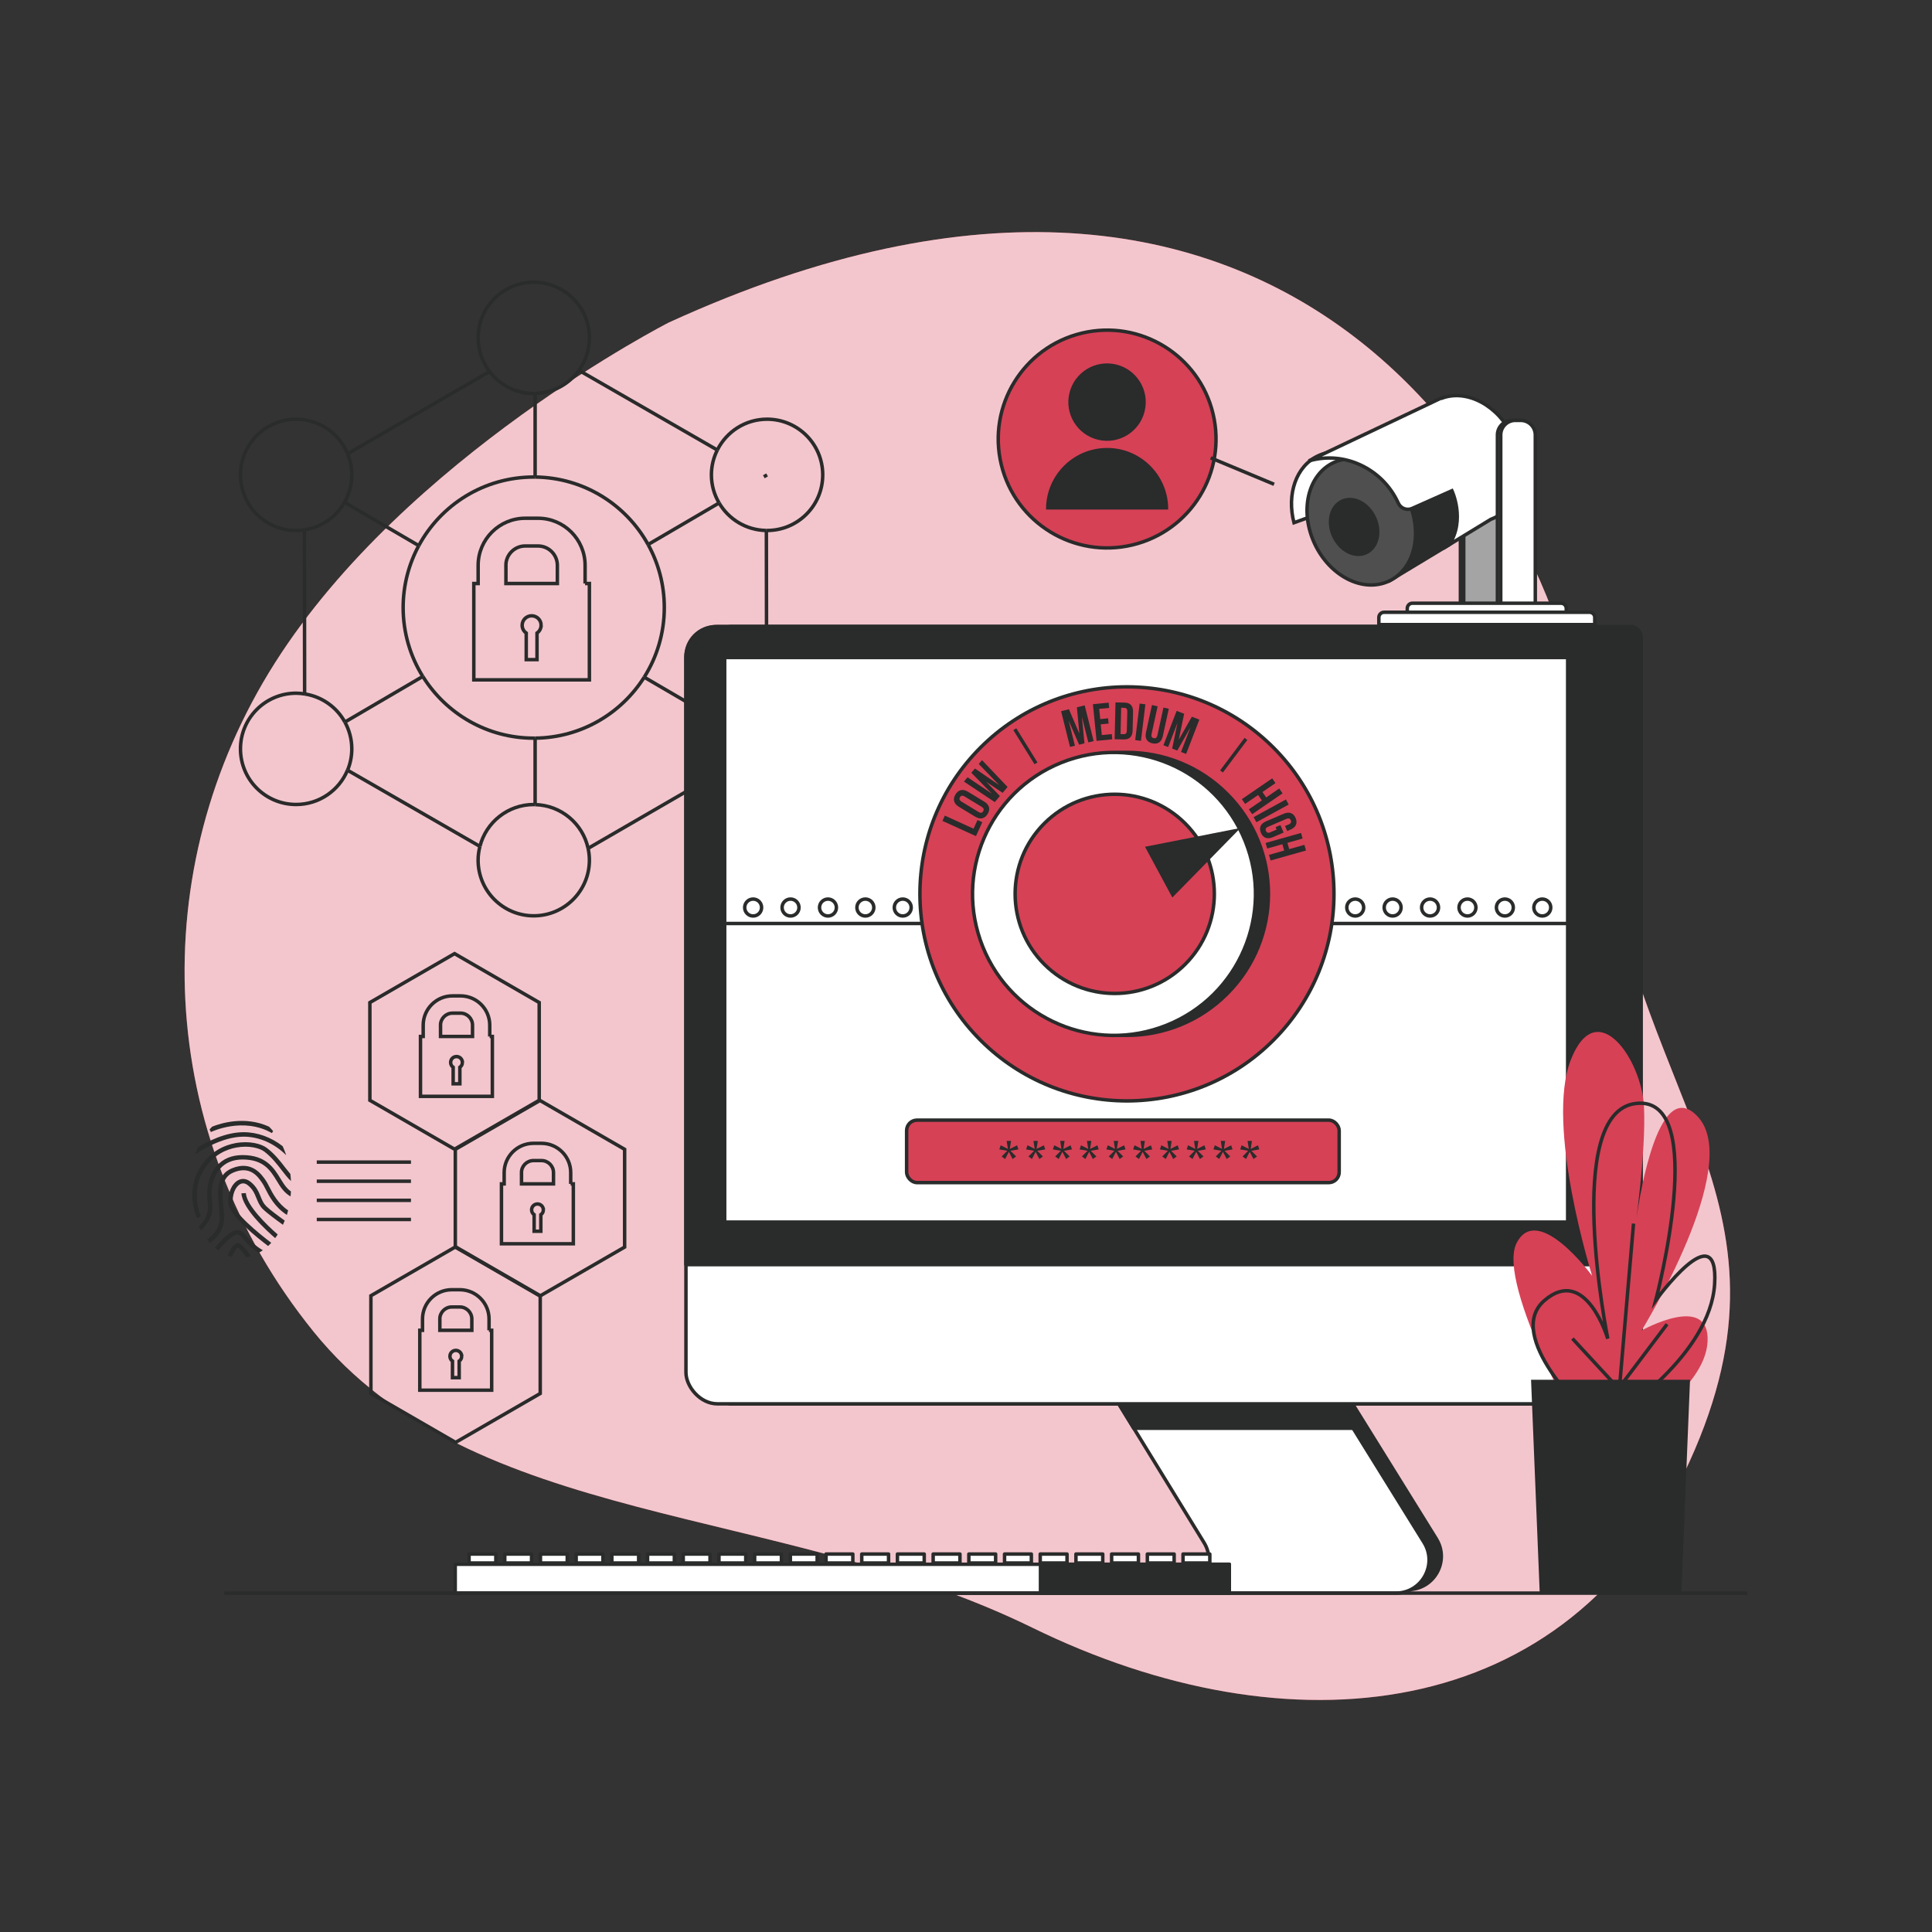
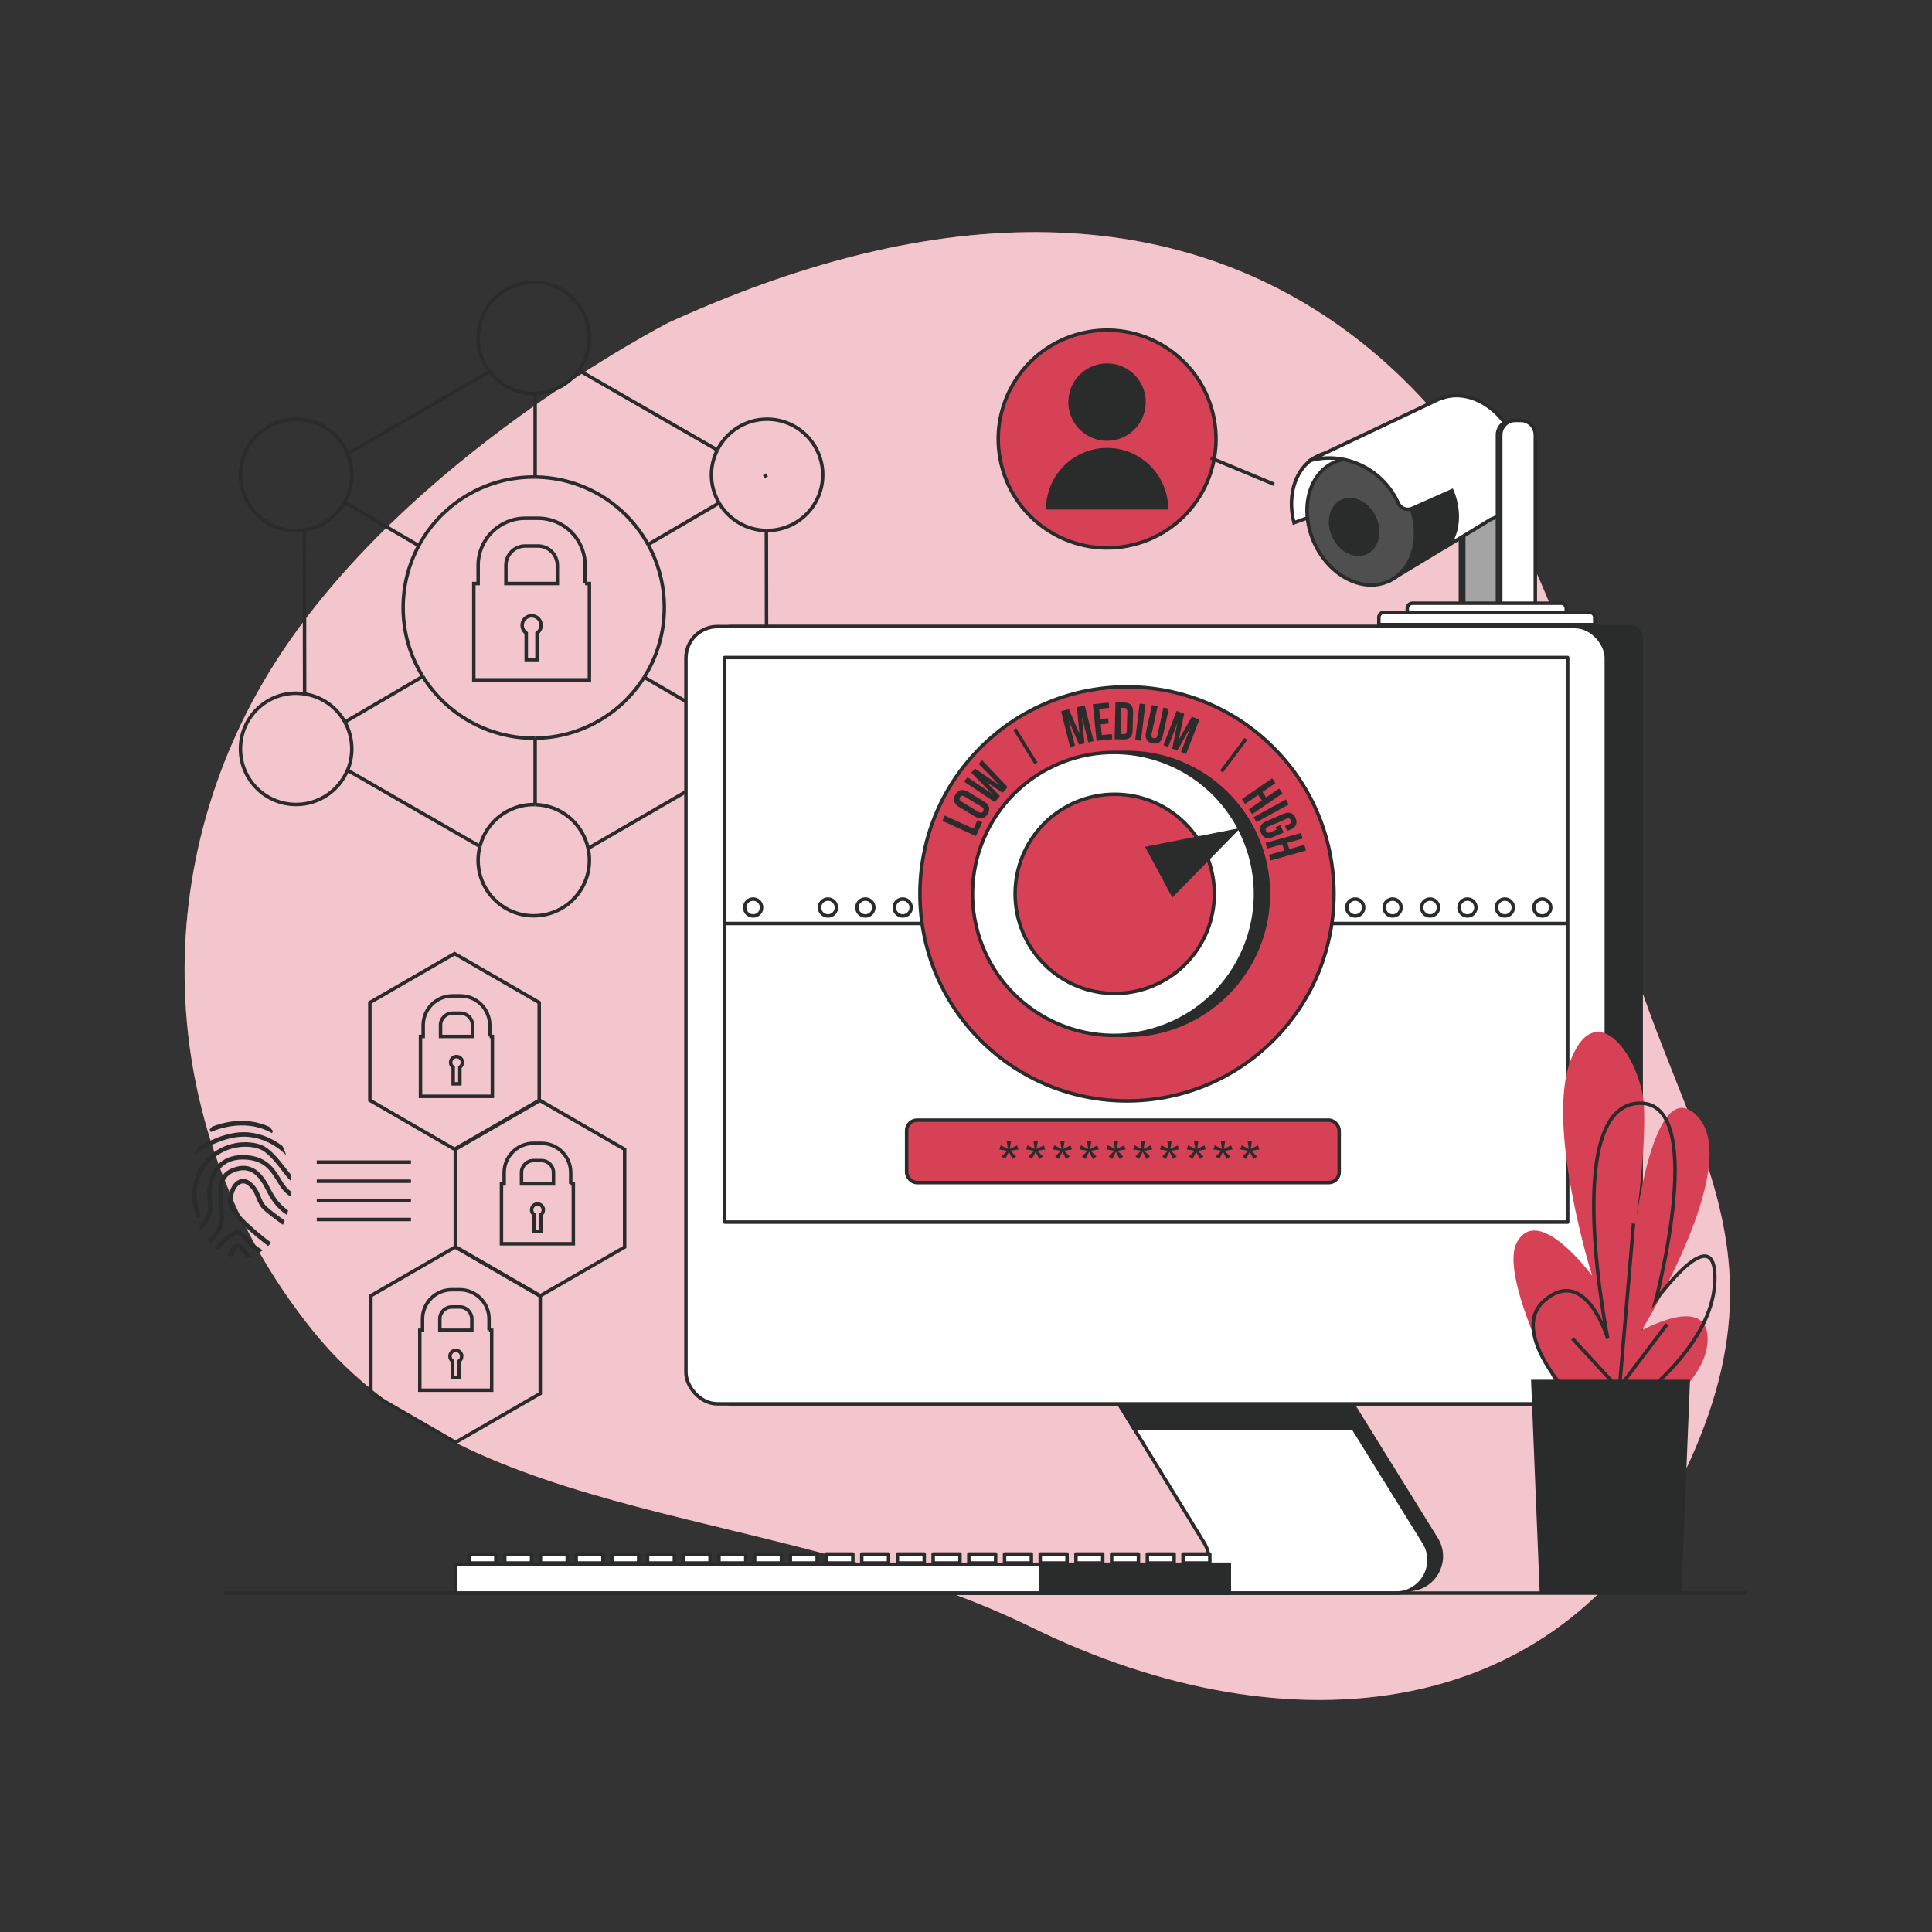
<svg xmlns="http://www.w3.org/2000/svg" id="Layer_1" viewBox="0 0 450 450">
  <rect x="0" y="0" width="450" height="450" fill="#333333" stroke="none" />
  <defs>
    <style>
      .cls-1 {
        fill: none;
      }

      .cls-1, .cls-2, .cls-3, .cls-4, .cls-5, .cls-6, .cls-7, .cls-8, .cls-9 {
        stroke: #2a2b2b;
        stroke-width: .81px;
      }

      .cls-1, .cls-2, .cls-3, .cls-7, .cls-8 {
        stroke-miterlimit: 10;
      }

      .cls-2, .cls-4, .cls-10 {
        fill: #2a2b2b;
      }

      .cls-11, .cls-5, .cls-7 {
        fill: #d64156;
      }

      .cls-3, .cls-12, .cls-9 {
        fill: #fff;
      }

      .cls-4, .cls-5, .cls-6, .cls-9 {
        stroke-linecap: round;
        stroke-linejoin: round;
      }

      .cls-6 {
        fill: #4f4f4f;
      }

      .cls-8 {
        fill: #a4a4a4;
      }

      .cls-12 {
        opacity: .7;
      }
    </style>
  </defs>
  <g>
    <path class="cls-11" d="M155.82,75.1s-61.23,31.2-91.77,79.28c-30.54,48.08-28.12,109.87,8.99,155.79,37.11,45.92,108.04,39.87,167.42,68.95,59.38,29.08,124.92,23.09,152.99-38.52,28.08-61.61-14.26-84.62-21.54-155.91-7.28-71.29-71.54-175.69-216.1-109.58Z" />
    <path class="cls-12" d="M155.82,75.1s-61.23,31.2-91.77,79.28c-30.54,48.08-28.12,109.87,8.99,155.79,37.11,45.92,108.04,39.87,167.42,68.95,59.38,29.08,124.92,23.09,152.99-38.52,28.08-61.61-14.26-84.62-21.54-155.91-7.28-71.29-71.54-175.69-216.1-109.58Z" />
  </g>
  <g>
    <g>
      <path class="cls-1" d="M136.28,135.91v-4.24c0-6.04-4.92-10.96-10.96-10.96h-2.99c-6.04,0-10.96,4.92-10.96,10.96v4.24h-1.01v22.44h26.92v-22.44h-1.01ZM117.83,131.67c0-2.48,2.02-4.5,4.5-4.5h2.99c2.48,0,4.5,2.02,4.5,4.5v4.24h-11.98v-4.24Z" />
      <path class="cls-1" d="M126.04,145.64c0-1.22-.99-2.21-2.21-2.21s-2.21.99-2.21,2.21c0,.75.38,1.41.95,1.81v6.19h2.51v-6.19c.57-.4.95-1.06.95-1.81Z" />
    </g>
    <g>
      <line class="cls-1" x1="80.97" y1="105.69" x2="114.02" y2="86.54" />
      <line class="cls-1" x1="167.06" y1="180.17" x2="136.98" y2="197.6" />
      <line class="cls-1" x1="134.84" y1="86.26" x2="167.08" y2="104.82" />
      <line class="cls-1" x1="111.78" y1="197.14" x2="80.95" y2="179.4" />
      <line class="cls-1" x1="70.9" y1="123.41" x2="70.95" y2="161.63" />
      <line class="cls-1" x1="178.56" y1="161.47" x2="178.5" y2="123.56" />
      <path class="cls-1" d="M98.48,157.55c5.37,8.63,14.93,14.38,25.84,14.38.11,0,.21,0,.32,0" />
      <path class="cls-1" d="M150.95,126.83c-5.13-9.29-14.98-15.6-26.32-15.72" />
      <path class="cls-1" d="M124.64,171.93c10.7-.11,20.08-5.75,25.41-14.2" />
      <path class="cls-1" d="M150.95,126.83c2.41,4.36,3.78,9.36,3.78,14.69,0,5.96-1.72,11.52-4.68,16.21" />
      <path class="cls-1" d="M97.54,127.09c-2.32,4.29-3.64,9.21-3.64,14.43,0,5.89,1.68,11.38,4.57,16.03" />
      <path class="cls-1" d="M97.54,127.09c5.14-9.52,15.2-15.98,26.78-15.98.11,0,.21,0,.32,0" />
      <path class="cls-1" d="M114.02,86.54c2.37,3.1,6.1,5.12,10.3,5.12.11,0,.21-.01.32-.02" />
      <path class="cls-1" d="M134.84,86.26c-2.3,3.19-5.99,5.28-10.2,5.38" />
      <path class="cls-1" d="M134.84,86.26c1.53-2.13,2.45-4.74,2.45-7.56,0-7.16-5.8-12.96-12.96-12.96s-12.96,5.8-12.96,12.96c0,2.95,1,5.67,2.66,7.85" />
      <path class="cls-1" d="M124.64,187.41c6.07.15,11.1,4.46,12.34,10.19" />
      <path class="cls-1" d="M111.78,197.14c1.43-5.6,6.5-9.75,12.55-9.75.11,0,.21.01.32.02" />
      <path class="cls-1" d="M111.78,197.14c-.26,1.03-.42,2.1-.42,3.21,0,7.16,5.8,12.96,12.96,12.96s12.96-5.8,12.96-12.96c0-.95-.11-1.87-.3-2.76" />
      <path class="cls-1" d="M178.5,123.56c.06,0,.11,0,.17,0,7.16,0,12.96-5.8,12.96-12.96s-5.8-12.96-12.96-12.96c-5.08,0-9.46,2.92-11.59,7.17" />
      <path class="cls-1" d="M167.49,117.15c-1.13-1.92-1.79-4.15-1.79-6.54,0-2.08.5-4.05,1.38-5.79" />
      <path class="cls-1" d="M178.5,123.56c-4.7-.06-8.79-2.62-11.01-6.41" />
      <path class="cls-1" d="M70.9,123.41c4.01-.6,7.42-3.02,9.35-6.42" />
      <path class="cls-1" d="M80.97,105.69c-1.94-4.72-6.57-8.04-11.99-8.04-7.16,0-12.96,5.8-12.96,12.96s5.8,12.96,12.96,12.96c.65,0,1.29-.06,1.92-.16" />
      <path class="cls-1" d="M80.97,105.69c.62,1.52.97,3.18.97,4.92,0,2.33-.62,4.5-1.69,6.39" />
      <path class="cls-1" d="M178.56,161.47c-4.73.04-8.84,2.62-11.08,6.43" />
      <path class="cls-1" d="M178.56,161.47s.07,0,.11,0c7.16,0,12.96,5.8,12.96,12.96s-5.8,12.96-12.96,12.96c-5.09,0-9.49-2.94-11.61-7.22" />
      <path class="cls-1" d="M167.48,167.9c-1.12,1.92-1.78,4.14-1.78,6.53,0,2.07.5,4.01,1.36,5.75" />
      <path class="cls-1" d="M70.95,161.63c-.65-.1-1.3-.17-1.98-.17-7.16,0-12.96,5.8-12.96,12.96s5.8,12.96,12.96,12.96c5.4,0,10.02-3.3,11.97-7.99" />
      <path class="cls-1" d="M70.95,161.63c4.05.62,7.48,3.1,9.38,6.55" />
      <path class="cls-1" d="M80.95,179.4c.64-1.53.99-3.21.99-4.97,0-2.27-.59-4.4-1.61-6.25" />
      <line class="cls-1" x1="124.64" y1="187.41" x2="124.64" y2="171.93" />
      <line class="cls-1" x1="124.64" y1="91.64" x2="124.64" y2="111.11" />
      <line class="cls-1" x1="167.48" y1="167.9" x2="150.05" y2="157.73" />
      <line class="cls-1" x1="97.54" y1="127.09" x2="80.25" y2="117" />
      <line class="cls-1" x1="98.48" y1="157.55" x2="80.33" y2="168.18" />
      <line class="cls-1" x1="167.49" y1="117.15" x2="150.95" y2="126.83" />
      <line class="cls-1" x1="178.67" y1="110.61" x2="177.91" y2="111.05" />
    </g>
  </g>
  <g>
    <polygon class="cls-1" points="125.59 256.28 125.59 233.51 105.87 222.12 86.15 233.51 86.15 256.28 105.87 267.67 125.59 256.28" />
    <polygon class="cls-1" points="145.49 290.47 145.49 267.7 125.77 256.32 106.05 267.7 106.05 290.47 125.77 301.86 145.49 290.47" />
    <polygon class="cls-1" points="125.83 324.57 125.83 301.8 106.11 290.41 86.39 301.8 86.39 324.57 106.11 335.96 125.83 324.57" />
  </g>
  <g>
    <path class="cls-1" d="M114.07,241.41v-2.63c0-3.76-3.06-6.82-6.82-6.82h-1.86c-3.76,0-6.82,3.06-6.82,6.82v2.63h-.63v13.95h16.74v-13.95h-.63ZM102.6,238.78c0-1.54,1.25-2.8,2.8-2.8h1.86c1.54,0,2.8,1.25,2.8,2.8v2.63h-7.45v-2.63Z" />
    <path class="cls-1" d="M107.7,247.46c0-.76-.61-1.37-1.37-1.37s-1.37.61-1.37,1.37c0,.47.23.88.59,1.13v3.85h1.56v-3.85c.36-.25.59-.66.59-1.13Z" />
  </g>
  <g>
    <path class="cls-1" d="M132.93,275.75v-2.63c0-3.76-3.06-6.82-6.82-6.82h-1.86c-3.76,0-6.82,3.06-6.82,6.82v2.63h-.63v13.95h16.74v-13.95h-.63ZM121.46,273.12c0-1.54,1.25-2.8,2.8-2.8h1.86c1.54,0,2.8,1.25,2.8,2.8v2.63h-7.45v-2.63Z" />
    <path class="cls-1" d="M126.56,281.8c0-.76-.61-1.37-1.37-1.37s-1.37.61-1.37,1.37c0,.47.23.88.59,1.13v3.85h1.56v-3.85c.36-.25.59-.66.59-1.13Z" />
  </g>
  <g>
    <path class="cls-1" d="M113.91,309.85v-2.63c0-3.76-3.06-6.82-6.82-6.82h-1.86c-3.76,0-6.82,3.06-6.82,6.82v2.63h-.63v13.95h16.74v-13.95h-.63ZM102.44,307.22c0-1.54,1.25-2.8,2.8-2.8h1.86c1.54,0,2.8,1.25,2.8,2.8v2.63h-7.45v-2.63Z" />
    <path class="cls-1" d="M107.54,315.9c0-.76-.61-1.37-1.37-1.37s-1.37.61-1.37,1.37c0,.47.23.88.59,1.13v3.85h1.56v-3.85c.36-.25.59-.66.59-1.13Z" />
  </g>
  <g>
    <g>
      <path class="cls-10" d="M63.34,263.92l.27-.47c-.31-.37-.62-.71-.95-1.03-5.66-2.58-11.27-.79-13.25,0-.21.2-.4.42-.6.64l.31.62c.07-.04,7.45-3.63,14.22.24Z" />
      <path class="cls-10" d="M66.66,269.07c-.24-.73-.52-1.44-.83-2.11-2.65-2.06-5.83-3.25-9.08-3.25-4.31,0-8.53,2.23-10.62,3.52-.24.54-.46,1.1-.66,1.67.7-.49,6.04-4.15,11.28-4.15,3.64,0,7.2,1.61,9.91,4.32Z" />
      <path class="cls-10" d="M46.82,283.28c-.03-.06-2.63-5.63.73-10.91,2.21-3.48,5.3-4.69,7.51-5.09,2.89-.53,5.37.11,6.46.92,1.73,1.3,2.99,2.94,4.1,4.38.74.96,1.42,1.85,2.15,2.5-.03-.55-.07-1.1-.14-1.64-.38-.45-.77-.95-1.2-1.5-1.15-1.5-2.46-3.2-4.3-4.58-1.3-.97-4.04-1.69-7.26-1.11-2.4.44-5.78,1.76-8.19,5.55-3.66,5.76-.91,11.66-.79,11.91l.93-.45Z" />
      <path class="cls-10" d="M66.54,276.33c-.41-.51-.78-1.12-1.18-1.77-1.5-2.46-3.38-5.52-8.86-5.52-2.56,0-4.6.86-6.06,2.56-2.09,2.42-2.43,5.94-2.06,8.43.41,2.7-.89,4.53-2.07,5.61.15.32.32.62.49.92,1.41-1.23,3.1-3.42,2.61-6.69-.34-2.26-.04-5.44,1.82-7.6,1.26-1.46,3.03-2.2,5.28-2.2,4.9,0,6.47,2.56,7.98,5.03.41.68.8,1.32,1.25,1.88.66.83,1.33,1.35,1.94,1.69.04-.38.07-.77.09-1.16-.39-.28-.81-.65-1.23-1.18Z" />
      <path class="cls-10" d="M62.72,276.41c-.26-.52-.49-.97-.72-1.31-.98-1.47-3.28-4.92-7.98-2.98-3.7,1.52-3.35,5.4-3.03,8.83.09.99.18,1.93.18,2.81,0,2.44-1.75,4.1-2.94,4.95.22.28.45.54.68.8,1.36-.99,3.29-2.88,3.29-5.75,0-.93-.09-1.93-.18-2.91-.31-3.36-.6-6.54,2.4-7.77,3.92-1.62,5.68,1.02,6.73,2.6.19.29.41.71.66,1.21.85,1.67,2.2,4.32,5.01,6.09.11-.35.2-.7.29-1.06-2.38-1.61-3.56-3.89-4.38-5.5Z" />
      <path class="cls-10" d="M61.93,280.85c-.58-.58-.88-1.3-1.21-2.12-.46-1.13-.98-2.4-2.39-3.5-.92-.71-1.93-.83-2.87-.33-1.5.8-2.45,3.05-2.28,5.34.22,2.88,6.6,7.96,9.27,9.98.25-.23.49-.49.73-.75-3.11-2.34-8.8-7.06-8.97-9.31-.14-1.87.6-3.74,1.73-4.35.57-.3,1.15-.23,1.74.23,1.19.92,1.63,2.01,2.06,3.07.35.85.71,1.73,1.44,2.47.97.97,3.17,2.59,4.72,3.7.15-.32.29-.64.42-.98-1.51-1.08-3.54-2.58-4.41-3.45Z" />
-       <path class="cls-10" d="M56.23,277.95c.22,3.56,5.87,8.72,7.86,10.43.21-.27.4-.56.59-.85-2.54-2.2-7.25-6.81-7.42-9.64l-1.03.06Z" />
      <path class="cls-10" d="M57.64,288.12c-.76-.89-1.37-1.59-2.41-1.59-1.59,0-4.02,2.68-5.18,4.07.27.23.54.43.82.63,1.43-1.71,3.43-3.67,4.35-3.67.54,0,.91.4,1.62,1.23.73.85,1.69,1.95,3.4,3.03.33-.18.66-.39.98-.61-1.86-1.08-2.85-2.23-3.59-3.09Z" />
      <path class="cls-10" d="M58.46,292.59c-.74-1.12-1.97-2.78-2.85-2.99-1.05-.26-1.98,1.37-2.57,2.79.33.12.66.23,1,.31.49-1.11,1.06-2.04,1.32-2.09.37.09,1.22,1.1,2.01,2.23.37-.06.73-.14,1.09-.24Z" />
    </g>
    <g>
      <line class="cls-1" x1="73.78" y1="270.68" x2="95.72" y2="270.68" />
      <line class="cls-1" x1="73.78" y1="275.13" x2="95.72" y2="275.13" />
      <line class="cls-1" x1="73.78" y1="279.58" x2="95.72" y2="279.58" />
      <line class="cls-1" x1="73.78" y1="284.04" x2="95.72" y2="284.04" />
    </g>
  </g>
  <g>
    <path class="cls-3" d="M343.56,97.92h1.26c1.87,0,3.39,1.52,3.39,3.39v39.76h-8.05v-39.76c0-1.87,1.52-3.39,3.39-3.39Z" />
    <path class="cls-8" d="M344.33,97.92h1.26c1.87,0,3.39,1.52,3.39,3.39v39.76h-8.05v-39.76c0-1.87,1.52-3.39,3.39-3.39Z" />
    <g>
      <path class="cls-4" d="M323.52,135.34l14.01-8.46,3.76-2.99s1.95-4.69.78-8.89-2.35-4.1-2.35-4.1l-12.9,5.96s4.33,12.46-3.31,18.49Z" />
      <path class="cls-3" d="M316.96,116.16s3.74-.93,7.13-1.76c-3.66-7.3-11.21-10.98-17.08-8.23-5.15,2.4-7.34,8.96-5.62,15.58l15.56-5.59Z" />
      <ellipse class="cls-6" cx="317.07" cy="121.54" rx="12" ry="15.23" transform="translate(-21.64 145.63) rotate(-25.04)" />
      <path class="cls-4" d="M320.12,120.53c1.55,3.31.69,6.98-1.92,8.19-2.61,1.22-5.97-.48-7.52-3.78-1.55-3.31-.69-6.98,1.92-8.19,2.61-1.22,5.97.48,7.52,3.78Z" />
      <path class="cls-3" d="M352.43,101.77c-3.4-7.27-10.6-11.15-16.47-9.07l-.04-.1-26.58,12.61-4.5,2.15c8.31-2.44,17.11,1.84,20.73,9.58.04.08.08.17.12.25.56,1.23,2,1.78,3.23,1.23l9.26-4.12s3.19,6.76-.63,12.57l9.69-5.91c.26-.1.52-.2.77-.32,6.01-2.81,7.99-11.26,4.43-18.88Z" />
    </g>
    <path class="cls-3" d="M352.18,97.92h1.26c1.87,0,3.39,1.52,3.39,3.39v39.76h-8.05v-39.76c0-1.87,1.52-3.39,3.39-3.39Z" />
    <path class="cls-3" d="M352.95,97.92h1.26c1.87,0,3.39,1.52,3.39,3.39v39.76h-8.05v-39.76c0-1.87,1.52-3.39,3.39-3.39Z" />
    <path class="cls-3" d="M329,140.5h34.6c.67,0,1.21.54,1.21,1.21v1.66h-37.03v-1.66c0-.67.54-1.21,1.21-1.21Z" />
    <path class="cls-3" d="M322.37,142.61h47.87c.67,0,1.21.54,1.21,1.21v1.66h-50.29v-1.66c0-.67.54-1.21,1.21-1.21Z" />
  </g>
  <g>
    <g>
      <circle class="cls-7" cx="257.87" cy="102.28" r="25.36" transform="translate(-16.73 62.86) rotate(-13.47)" />
      <circle class="cls-2" cx="257.87" cy="93.67" r="8.61" transform="translate(107.21 322.96) rotate(-76.66)" />
      <path class="cls-2" d="M271.69,118.27c-.17-7.5-6.28-13.53-13.82-13.53s-13.65,6.03-13.82,13.53h27.64Z" />
    </g>
    <line class="cls-3" x1="282" y1="106.65" x2="296.76" y2="112.8" />
  </g>
  <g>
    <g>
      <path class="cls-4" d="M334.54,358.41l-25.09-40.43-50.44.9,24.29,39.56c2.14,3.48,1.13,7.62-1.6,9.95l-5.73.41h-66.74v1.43h118.74c6.06,0,9.77-6.66,6.57-11.81Z" />
      <path class="cls-9" d="M306.59,318.83l25.09,40.43c3.2,5.15-.51,11.81-6.57,11.81h-114.9,63.63c6.05,0,9.76-6.63,6.59-11.78l-24.29-39.56,50.44-.9Z" />
      <polygon class="cls-4" points="305.18 316.55 254.74 317.45 264.08 332.67 315.18 332.67 305.18 316.55" />
    </g>
    <g>
      <rect class="cls-4" x="167.88" y="145.95" width="214.37" height="181.04" rx="2.35" ry="2.35" transform="translate(550.14 472.93) rotate(180)" />
      <rect class="cls-9" x="159.78" y="145.95" width="214.37" height="181.04" rx="7.32" ry="7.32" transform="translate(533.92 472.93) rotate(180)" />
-       <path class="cls-4" d="M166.77,145.95h200.38c3.86,0,6.99,3.13,6.99,6.99v141.62h-214.37v-141.62c0-3.86,3.13-6.99,6.99-6.99Z" />
      <rect class="cls-9" x="168.78" y="153.15" width="196.35" height="131.5" transform="translate(533.92 437.8) rotate(180)" />
      <g>
        <line class="cls-1" x1="169.14" y1="215.1" x2="365.25" y2="215.1" />
        <path class="cls-1" d="M177.39,211.38c0,1.09-.88,1.97-1.97,1.97s-1.97-.88-1.97-1.97.88-1.97,1.97-1.97,1.97.88,1.97,1.97Z" />
-         <circle class="cls-1" cx="184.13" cy="211.38" r="1.97" />
        <circle class="cls-1" cx="192.85" cy="211.38" r="1.97" />
        <path class="cls-1" d="M203.53,211.38c0,1.09-.88,1.97-1.97,1.97s-1.97-.88-1.97-1.97.88-1.97,1.97-1.97,1.97.88,1.97,1.97Z" />
        <path class="cls-1" d="M212.24,211.38c0,1.09-.88,1.97-1.97,1.97s-1.97-.88-1.97-1.97.88-1.97,1.97-1.97,1.97.88,1.97,1.97Z" />
        <path class="cls-1" d="M317.63,211.38c0,1.09-.88,1.97-1.97,1.97s-1.97-.88-1.97-1.97.88-1.97,1.97-1.97,1.97.88,1.97,1.97Z" />
        <path class="cls-1" d="M326.34,211.38c0,1.09-.88,1.97-1.97,1.97s-1.97-.88-1.97-1.97.88-1.97,1.97-1.97,1.97.88,1.97,1.97Z" />
        <path class="cls-1" d="M335.06,211.38c0,1.09-.88,1.97-1.97,1.97s-1.97-.88-1.97-1.97.88-1.97,1.97-1.97,1.97.88,1.97,1.97Z" />
        <path class="cls-1" d="M343.77,211.38c0,1.09-.88,1.97-1.97,1.97s-1.97-.88-1.97-1.97.88-1.97,1.97-1.97,1.97.88,1.97,1.97Z" />
        <circle class="cls-1" cx="350.51" cy="211.38" r="1.97" />
        <circle class="cls-1" cx="359.23" cy="211.38" r="1.97" />
      </g>
    </g>
    <g>
      <g>
        <rect class="cls-5" x="211.17" y="260.9" width="100.75" height="14.55" rx="2.42" ry="2.42" />
        <g>
          <path class="cls-10" d="M234.76,267.61l-.29-1.87h1.02l-.29,1.87,1.69-.85.32.96-1.86.32,1.32,1.32-.82.6-.87-1.68-.87,1.68-.81-.6,1.32-1.32-1.86-.32.32-.96,1.69.85Z" />
          <path class="cls-10" d="M241,267.61l-.29-1.87h1.02l-.29,1.87,1.69-.85.32.96-1.86.32,1.32,1.32-.82.6-.87-1.68-.87,1.68-.81-.6,1.32-1.32-1.86-.32.32-.96,1.69.85Z" />
          <path class="cls-10" d="M247.23,267.61l-.29-1.87h1.02l-.29,1.87,1.69-.85.32.96-1.86.32,1.32,1.32-.82.6-.87-1.68-.87,1.68-.81-.6,1.32-1.32-1.86-.32.32-.96,1.69.85Z" />
          <path class="cls-10" d="M253.46,267.61l-.29-1.87h1.02l-.29,1.87,1.69-.85.32.96-1.86.32,1.32,1.32-.82.6-.87-1.68-.87,1.68-.81-.6,1.32-1.32-1.86-.32.32-.96,1.69.85Z" />
          <path class="cls-10" d="M259.7,267.61l-.29-1.87h1.02l-.29,1.87,1.69-.85.32.96-1.86.32,1.32,1.32-.82.6-.87-1.68-.87,1.68-.81-.6,1.32-1.32-1.86-.32.32-.96,1.69.85Z" />
          <path class="cls-10" d="M265.93,267.61l-.29-1.87h1.02l-.29,1.87,1.69-.85.32.96-1.86.32,1.32,1.32-.82.6-.87-1.68-.87,1.68-.81-.6,1.32-1.32-1.86-.32.32-.96,1.69.85Z" />
          <path class="cls-10" d="M272.17,267.61l-.29-1.87h1.02l-.29,1.87,1.69-.85.32.96-1.86.32,1.32,1.32-.82.6-.87-1.68-.87,1.68-.81-.6,1.32-1.32-1.86-.32.32-.96,1.69.85Z" />
          <path class="cls-10" d="M278.4,267.61l-.29-1.87h1.02l-.29,1.87,1.69-.85.32.96-1.86.32,1.32,1.32-.82.6-.87-1.68-.87,1.68-.81-.6,1.32-1.32-1.86-.32.32-.96,1.69.85Z" />
          <path class="cls-10" d="M284.63,267.61l-.29-1.87h1.02l-.29,1.87,1.69-.85.32.96-1.86.32,1.32,1.32-.82.6-.87-1.68-.87,1.68-.81-.6,1.32-1.32-1.86-.32.32-.96,1.69.85Z" />
          <path class="cls-10" d="M290.87,267.61l-.29-1.87h1.02l-.29,1.87,1.69-.85.32.96-1.86.32,1.32,1.32-.82.6-.87-1.68-.87,1.68-.81-.6,1.32-1.32-1.86-.32.32-.96,1.69.85Z" />
        </g>
      </g>
      <g>
        <circle class="cls-5" cx="262.49" cy="208.2" r="48.22" transform="translate(-70.34 246.59) rotate(-45)" />
        <circle class="cls-4" cx="262.49" cy="208.2" r="32.95" transform="translate(-70.34 246.59) rotate(-45)" />
        <circle class="cls-9" cx="259.48" cy="208.2" r="32.95" transform="translate(-58.97 111.93) rotate(-21.92)" />
        <circle class="cls-5" cx="259.64" cy="208.2" r="23.2" transform="translate(-71.17 244.57) rotate(-45)" />
        <g>
          <g>
            <path class="cls-10" d="M219.51,191.2l.56-1.23,6.69,3.05.92-2.02,1.12.51-1.48,3.24-7.81-3.55Z" />
            <path class="cls-10" d="M223.33,187.91c-1.17-.71-1.47-1.74-.78-2.87.69-1.13,1.73-1.34,2.9-.63l3.81,2.31c1.17.71,1.47,1.74.78,2.87-.69,1.13-1.73,1.34-2.9.63l-3.81-2.31ZM227.91,189.12c.52.32.86.21,1.09-.16.22-.37.16-.72-.36-1.04l-3.96-2.4c-.52-.32-.86-.21-1.08.16-.22.37-.16.72.36,1.04l3.96,2.4Z" />
            <path class="cls-10" d="M229.71,182.09l3.18,3.32-1.19,1.42-7.18-4.79.84-1,5.64,3.8-4.76-4.85.84-.99,5.65,3.87-4.76-4.92.76-.9,5.95,6.25-1.15,1.37-3.81-2.57Z" />
            <path class="cls-10" d="M251.41,170.87l-.58-6.13,1.82-.45,2.08,8.32-1.24.31-1.49-5.97.59,6.19-1.24.31-2.45-5.64,1.47,5.88-1.14.28-2.08-8.32,1.82-.45,2.44,5.67Z" />
            <path class="cls-10" d="M256.26,167.49l1.84-.18.12,1.22-1.84.18.25,2.5,2.32-.23.12,1.22-3.66.36-.85-8.54,3.66-.36.12,1.22-2.32.23.24,2.38Z" />
            <path class="cls-10" d="M259.82,163.6l2.13.05c1.35.03,1.99.79,1.96,2.17l-.1,4.34c-.03,1.37-.71,2.1-2.06,2.07l-2.13-.05.2-8.57ZM261.14,164.86l-.14,6.12.76.02c.43.01.69-.2.7-.82l.11-4.46c.01-.61-.24-.84-.67-.85l-.76-.02Z" />
            <path class="cls-10" d="M265.44,163.88l1.34.16-1.03,8.51-1.34-.16,1.03-8.51Z" />
            <path class="cls-10" d="M269.63,164.52l-1.41,6.46c-.13.6.09.87.5.96.42.09.73-.07.86-.67l1.41-6.46,1.24.27-1.39,6.38c-.29,1.34-1.13,1.96-2.42,1.68-1.29-.28-1.8-1.19-1.5-2.54l1.39-6.38,1.32.29Z" />
            <path class="cls-10" d="M274.56,172.29l3.04-5.35,1.75.67-3.08,8-1.19-.46,2.21-5.74-3.08,5.41-1.19-.46,1.24-6.02-2.18,5.66-1.1-.42,3.08-8,1.75.67-1.26,6.04Z" />
            <path class="cls-10" d="M290.01,187.25l-.76-1.11,7.07-4.85.76,1.11-3.03,2.08.87,1.26,3.03-2.08.78,1.13-7.07,4.85-.78-1.13,3.03-2.08-.87-1.26-3.03,2.08Z" />
            <path class="cls-10" d="M299.51,186.21l.65,1.18-7.52,4.12-.65-1.18,7.52-4.12Z" />
            <path class="cls-10" d="M298.23,192.18l.75,1.73-2.5,1.08c-1.26.54-2.25.22-2.78-.99-.52-1.22-.07-2.16,1.19-2.7l4.1-1.76c1.26-.54,2.25-.22,2.78.99.52,1.22.07,2.16-1.19,2.7l-.77.33-.5-1.17.84-.36c.56-.24.67-.58.5-.98-.17-.39-.49-.55-1.05-.31l-4.25,1.83c-.56.24-.66.58-.49.97.17.39.48.55,1.04.31l1.45-.63-.24-.56,1.13-.48Z" />
            <path class="cls-10" d="M295.15,197.64l-.37-1.3,8.25-2.33.37,1.3-3.54,1,.42,1.47,3.54-1,.37,1.32-8.25,2.33-.37-1.32,3.54-1-.42-1.47-3.54,1Z" />
          </g>
          <line class="cls-1" x1="236.37" y1="169.84" x2="241.3" y2="177.8" />
          <line class="cls-1" x1="290.2" y1="172.11" x2="284.51" y2="179.69" />
        </g>
        <polygon class="cls-2" points="287.73 193.5 267.31 197.52 273.16 208.37 287.73 193.5" />
      </g>
    </g>
  </g>
  <g>
    <rect class="cls-9" x="109.25" y="361.97" width="6.24" height="2.08" />
    <rect class="cls-9" x="117.57" y="361.97" width="6.24" height="2.08" />
    <rect class="cls-9" x="125.88" y="361.97" width="6.24" height="2.08" />
    <rect class="cls-9" x="134.2" y="361.97" width="6.24" height="2.08" />
    <rect class="cls-9" x="142.51" y="361.97" width="6.24" height="2.08" />
    <rect class="cls-9" x="150.83" y="361.97" width="6.24" height="2.08" />
    <rect class="cls-9" x="159.14" y="361.97" width="6.24" height="2.08" />
    <rect class="cls-9" x="167.46" y="361.97" width="6.24" height="2.08" />
    <rect class="cls-9" x="175.77" y="361.97" width="6.24" height="2.08" />
    <rect class="cls-9" x="184.09" y="361.97" width="6.24" height="2.08" />
    <rect class="cls-9" x="192.4" y="361.97" width="6.24" height="2.08" />
    <rect class="cls-9" x="200.72" y="361.97" width="6.24" height="2.08" />
    <rect class="cls-9" x="209.03" y="361.97" width="6.24" height="2.08" />
    <rect class="cls-9" x="217.35" y="361.97" width="6.24" height="2.08" />
    <rect class="cls-9" x="225.66" y="361.97" width="6.24" height="2.08" />
    <rect class="cls-9" x="233.98" y="361.97" width="6.24" height="2.08" />
    <rect class="cls-9" x="242.29" y="361.97" width="6.24" height="2.08" />
    <rect class="cls-9" x="250.61" y="361.97" width="6.24" height="2.08" />
    <rect class="cls-9" x="258.92" y="361.97" width="6.24" height="2.08" />
    <rect class="cls-9" x="267.24" y="361.97" width="6.24" height="2.08" />
    <rect class="cls-9" x="275.55" y="361.97" width="6.24" height="2.08" />
    <rect class="cls-9" x="106.03" y="364.35" width="180.29" height="6.72" />
    <rect class="cls-4" x="242.35" y="364.35" width="43.98" height="6.72" />
  </g>
  <g>
    <g>
      <g>
        <path class="cls-11" d="M369.73,336.66s-21.41-37.6-16.47-47.16c4.94-9.56,17.57,7.65,17.57,7.65,0,0-10.98-35.05-4.94-50.34,6.04-15.29,16.47,0,17.02,10.83.55,10.83-2.2,29.31-2.2,29.31,0,0,4.39-38.24,14.82-26.76,10.43,11.47-13.17,49.71-13.17,49.71,0,0,15.92-8.92,15.37,2.55-.55,11.47-19.21,21.67-19.21,21.67" />
        <path class="cls-1" d="M369.91,329.65s-19.81-18.48-10.16-26.76c9.65-8.28,14.73,8.92,14.73,8.92,0,0-10.67-52.89,6.6-54.8,17.27-1.91,4.57,45.88,4.57,45.88,0,0,14.73-20.39,13.72-3.82-1.02,16.57-22.86,30.59-22.86,30.59" />
      </g>
      <line class="cls-1" x1="379.64" y1="326.28" x2="366.25" y2="311.78" />
      <line class="cls-1" x1="376.85" y1="327.4" x2="380.48" y2="285" />
      <line class="cls-1" x1="376.29" y1="324.33" x2="388.29" y2="308.43" />
    </g>
    <polygon class="cls-10" points="391.62 371.07 393.64 321.37 356.61 321.37 358.63 371.07 391.62 371.07" />
  </g>
  <line class="cls-1" x1="407" y1="371.07" x2="52.23" y2="371.07" />
</svg>